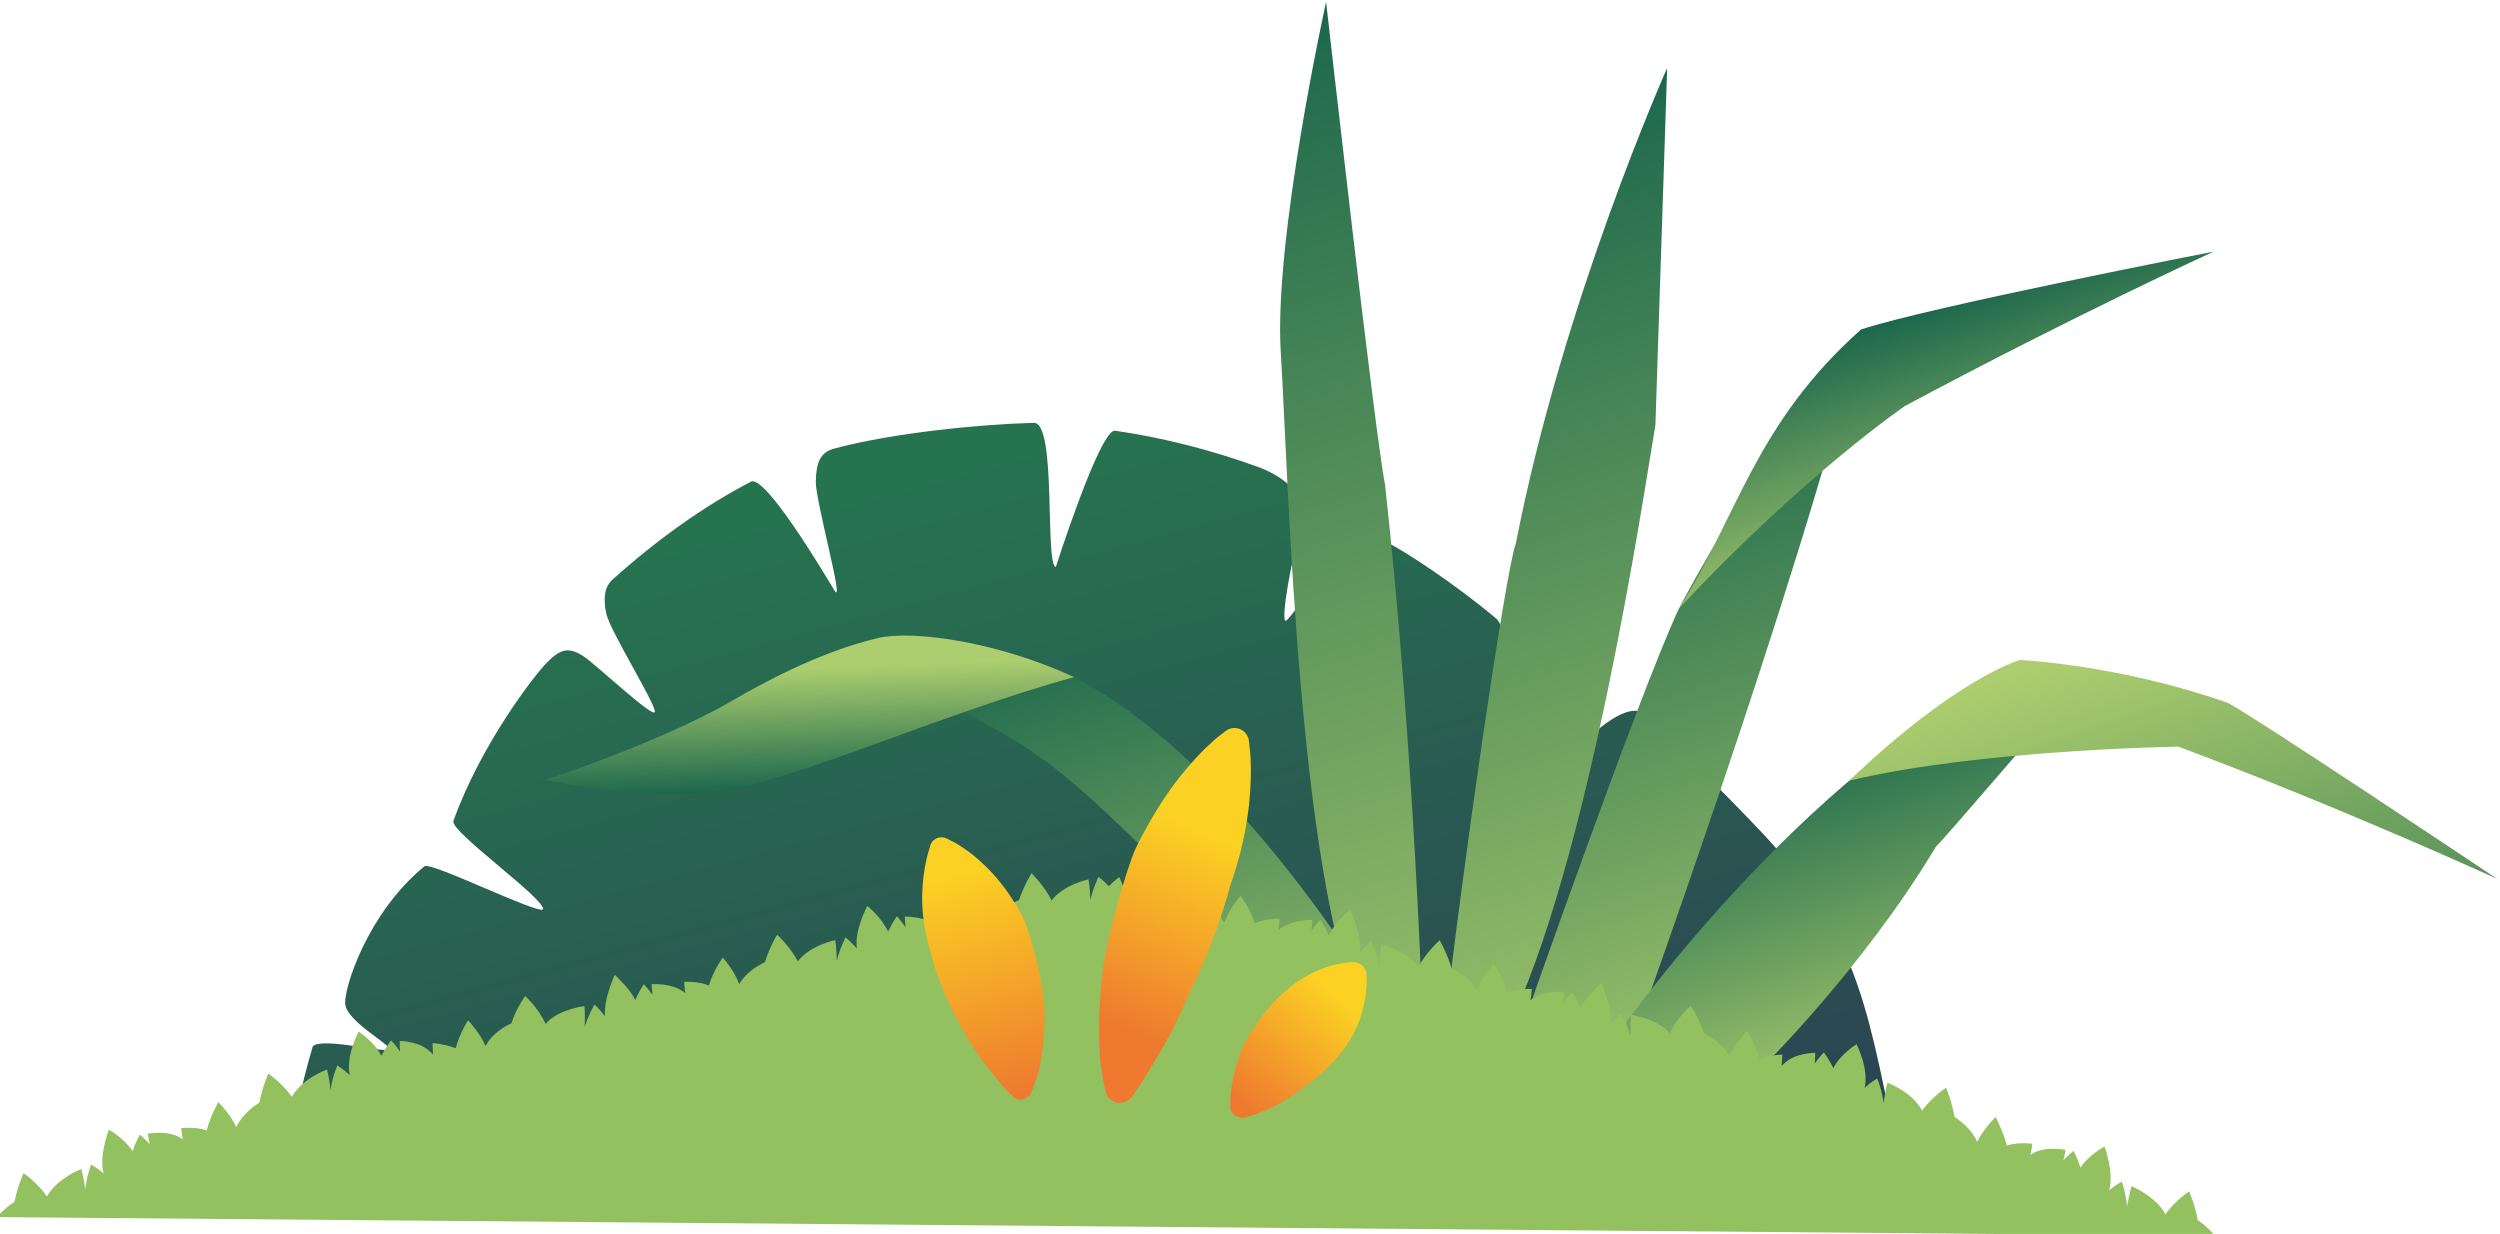
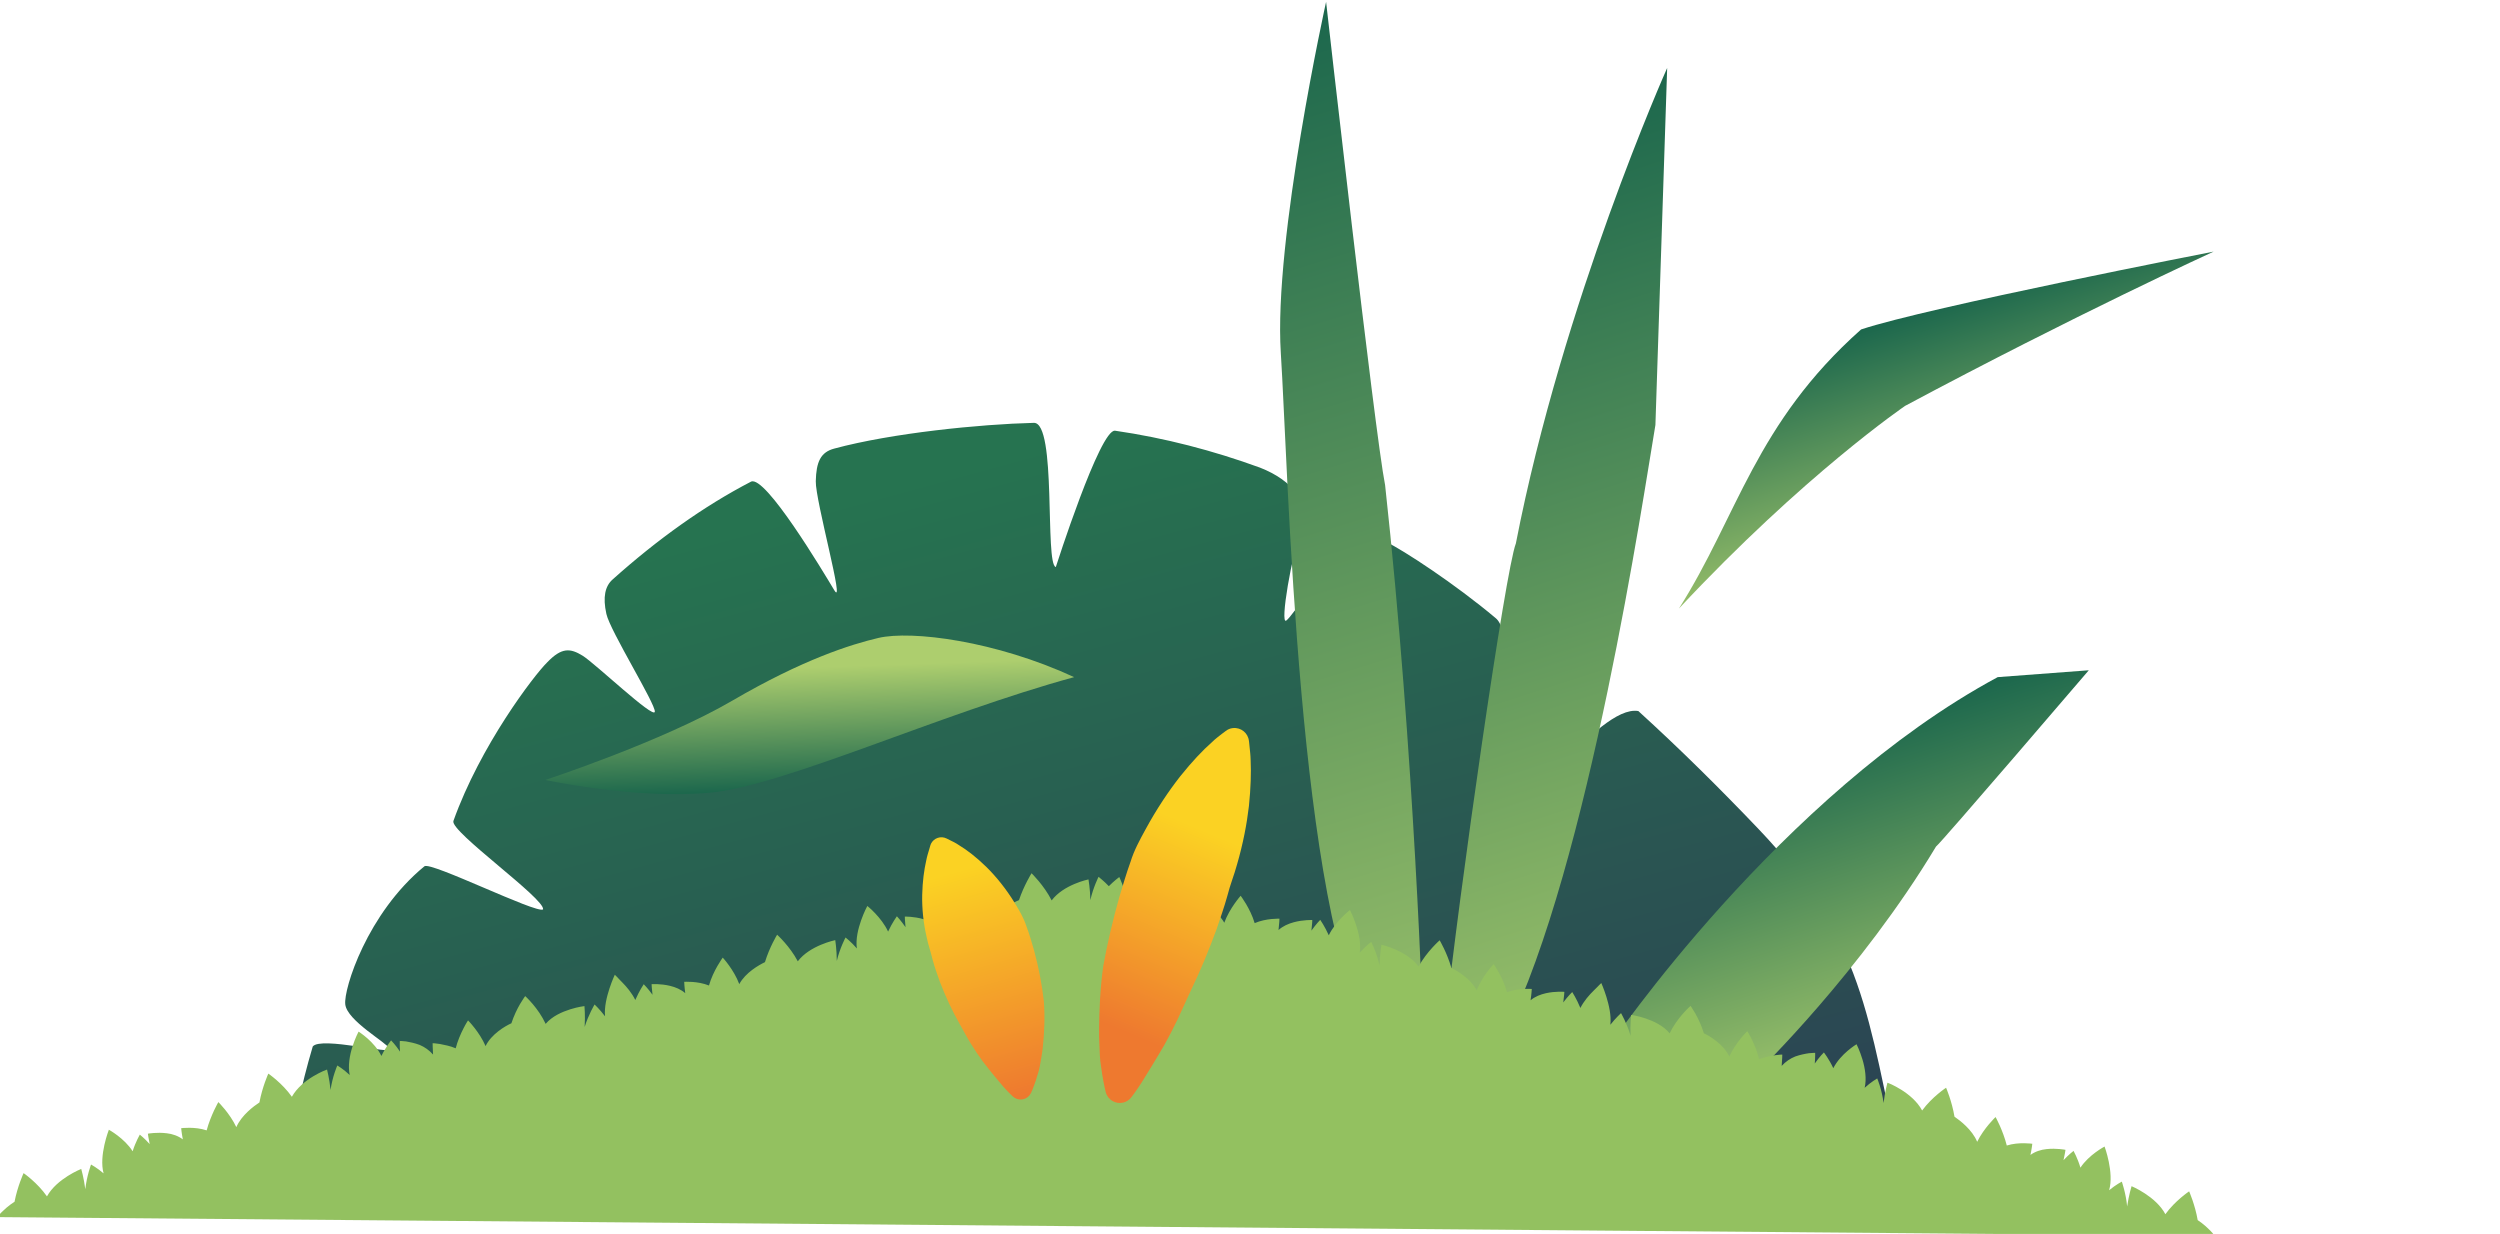
<svg xmlns="http://www.w3.org/2000/svg" xmlns:xlink="http://www.w3.org/1999/xlink" xml:space="preserve" width="55.755mm" height="27.519mm" version="1.1" style="shape-rendering:geometricPrecision; text-rendering:geometricPrecision; image-rendering:optimizeQuality; fill-rule:evenodd; clip-rule:evenodd" viewBox="0 0 5575.5 2751.9">
  <defs>
    <style type="text/css"> .fil9 {fill:#93C160} .fil6 {fill:url(#id0)} .fil2 {fill:url(#id1)} .fil10 {fill:url(#id2)} .fil4 {fill:url(#id3)} .fil8 {fill:url(#id4)} .fil7 {fill:url(#id5)} .fil11 {fill:url(#id6)} .fil5 {fill:url(#id7)} .fil12 {fill:url(#id8)} .fil0 {fill:url(#id9)} .fil3 {fill:url(#id10)} .fil1 {fill:url(#id11)} </style>
    <linearGradient id="id0" gradientUnits="userSpaceOnUse" x1="4431.89" y1="1241.81" x2="4258.86" y2="705.98">
      <stop offset="0" style="stop-opacity:1; stop-color:#ADCE6E" />
      <stop offset="0.012" style="stop-opacity:1; stop-color:#ADCE6E" />
      <stop offset="1" style="stop-opacity:1; stop-color:#1D684D" />
    </linearGradient>
    <linearGradient id="id1" gradientUnits="userSpaceOnUse" xlink:href="#id0" x1="1801.25" y1="1485.13" x2="1810.44" y2="1758.89"> </linearGradient>
    <linearGradient id="id2" gradientUnits="userSpaceOnUse" x1="2679.71" y1="1849.84" x2="2491.49" y2="2294.55">
      <stop offset="0" style="stop-opacity:1; stop-color:#FBD223" />
      <stop offset="1" style="stop-opacity:1; stop-color:#EE792F" />
    </linearGradient>
    <linearGradient id="id3" gradientUnits="userSpaceOnUse" xlink:href="#id0" x1="3902.49" y1="2569.9" x2="3185.41" y2="349.27"> </linearGradient>
    <linearGradient id="id4" gradientUnits="userSpaceOnUse" xlink:href="#id0" x1="4704.26" y1="1416.14" x2="5117.08" y2="2674.24"> </linearGradient>
    <linearGradient id="id5" gradientUnits="userSpaceOnUse" xlink:href="#id0" x1="4289.36" y1="2423.75" x2="4040.46" y2="1652.99"> </linearGradient>
    <linearGradient id="id6" gradientUnits="userSpaceOnUse" xlink:href="#id2" x1="2138.41" y1="1941.68" x2="2282.57" y2="2444.36"> </linearGradient>
    <linearGradient id="id7" gradientUnits="userSpaceOnUse" xlink:href="#id0" x1="4087.97" y1="2502.53" x2="3582.25" y2="936.42"> </linearGradient>
    <linearGradient id="id8" gradientUnits="userSpaceOnUse" xlink:href="#id2" x1="2981.05" y1="2214.89" x2="2769.11" y2="2463.81"> </linearGradient>
    <linearGradient id="id9" gradientUnits="userSpaceOnUse" x1="2025.88" y1="1049.32" x2="2567.58" y2="3033.79">
      <stop offset="0" style="stop-opacity:1; stop-color:#267350" />
      <stop offset="0.012" style="stop-opacity:1; stop-color:#267350" />
      <stop offset="1" style="stop-opacity:1; stop-color:#2C4153" />
    </linearGradient>
    <linearGradient id="id10" gradientUnits="userSpaceOnUse" xlink:href="#id0" x1="3489.67" y1="2711.67" x2="2691.99" y2="126.95"> </linearGradient>
    <linearGradient id="id11" gradientUnits="userSpaceOnUse" xlink:href="#id0" x1="2777.19" y1="2655.55" x2="2370.93" y2="1397.45"> </linearGradient>
  </defs>
  <g id="Слой_x0020_1">
    <g id="_1965099513648">
-       <path class="fil0" d="M3920.54 1847.43c-85.24,-89.32 -174.13,-177.46 -266.71,-261.66 -91.79,-15.75 -273.06,272.35 -309.14,198.86 -17.72,-36.13 45.5,-360.24 -8.56,-405.71 -91.72,-77.17 -206.54,-151.99 -245.14,-170.66 -61.44,-29.6 -74.13,-16.92 -106.68,21.19 -32.51,38.1 -100.88,144.02 -115.72,154.57 -14.8,10.6 12.73,-150.34 34.16,-205.36 21.41,-55.08 -19.91,-107.42 -92.77,-135.78 -104.3,-37.99 -212.01,-66.18 -323.1,-82.32 -33.5,-4.86 -132.2,304.07 -132.2,304.07 -25.08,-6.13 2.53,-322.87 -48.97,-321.59 -120.2,2.95 -317.03,22.8 -444.8,57.29 -31.07,8.07 -40.54,30.05 -41.55,72.94 -1.02,43 66.66,285.36 41.24,243.01 -25.36,-42.32 -153.84,-257.36 -185.61,-242.13 -104.85,54.33 -209.17,128.99 -308.89,218.32 -16.52,14.79 -22.15,38.81 -13.74,76.75 8.47,38.12 110.14,201.2 108.02,218.13 -2.13,16.9 -133.42,-108.01 -160.95,-124.97 -27.52,-16.93 -46.61,-19.03 -79.11,14.84 -29.15,28.59 -149.27,185.77 -209.12,353.71 -8.26,23.16 205.51,174.07 199.93,197.34 -15.44,9.5 -250.89,-107.52 -264.57,-96.3 -127.53,104.63 -180.6,273.92 -176.53,308.03 4.23,36.49 91.09,84.28 99.51,99.17 7.94,13.99 -153.83,-28.21 -172.04,-5.35 -26.8,90.08 -45.08,178.7 -53.27,263.63l3593.75 0c-72.55,-327.9 -79.57,-500.85 -317.44,-750.02z" />
-       <path class="fil1" d="M2395.6 1510.13l-439.06 6.56c0,0 224.97,52.44 425.92,220.6 200.96,168.17 532.97,539.5 532.97,539.5l198.75 19.66c0,0 -323.23,-581.02 -718.58,-786.32z" />
+       <path class="fil0" d="M3920.54 1847.43c-85.24,-89.32 -174.13,-177.46 -266.71,-261.66 -91.79,-15.75 -273.06,272.35 -309.14,198.86 -17.72,-36.13 45.5,-360.24 -8.56,-405.71 -91.72,-77.17 -206.54,-151.99 -245.14,-170.66 -61.44,-29.6 -74.13,-16.92 -106.68,21.19 -32.51,38.1 -100.88,144.02 -115.72,154.57 -14.8,10.6 12.73,-150.34 34.16,-205.36 21.41,-55.08 -19.91,-107.42 -92.77,-135.78 -104.3,-37.99 -212.01,-66.18 -323.1,-82.32 -33.5,-4.86 -132.2,304.07 -132.2,304.07 -25.08,-6.13 2.53,-322.87 -48.97,-321.59 -120.2,2.95 -317.03,22.8 -444.8,57.29 -31.07,8.07 -40.54,30.05 -41.55,72.94 -1.02,43 66.66,285.36 41.24,243.01 -25.36,-42.32 -153.84,-257.36 -185.61,-242.13 -104.85,54.33 -209.17,128.99 -308.89,218.32 -16.52,14.79 -22.15,38.81 -13.74,76.75 8.47,38.12 110.14,201.2 108.02,218.13 -2.13,16.9 -133.42,-108.01 -160.95,-124.97 -27.52,-16.93 -46.61,-19.03 -79.11,14.84 -29.15,28.59 -149.27,185.77 -209.12,353.71 -8.26,23.16 205.51,174.07 199.93,197.34 -15.44,9.5 -250.89,-107.52 -264.57,-96.3 -127.53,104.63 -180.6,273.92 -176.53,308.03 4.23,36.49 91.09,84.28 99.51,99.17 7.94,13.99 -153.83,-28.21 -172.04,-5.35 -26.8,90.08 -45.08,178.7 -53.27,263.63l3593.75 0c-72.55,-327.9 -79.57,-500.85 -317.44,-750.02" />
      <path class="fil2" d="M2395.6 1510.13c-303.63,83 -646.52,242.47 -812.53,257.76 -166.02,15.27 -366.95,-28.42 -366.95,-28.42 0,0 259.9,-85.18 417.17,-176.92 157.26,-91.73 263.78,-125.26 325.45,-139.78 74.25,-17.48 262.13,6.53 436.86,87.36z" />
      <path class="fil3" d="M3058.48 2304.09c-163.68,-259.95 -185.65,-1264.65 -202.02,-1516.93 -16.39,-252.28 100.98,-783.03 100.98,-783.03 0,0 108.7,963.23 131.63,1077.9 65.53,596.29 85.19,1222.06 85.19,1222.06l-115.78 0z" />
      <path class="fil4" d="M3380.66 1212.12c-22.93,58 -124.5,761.06 -160.54,1091.97l137.61 0c186.75,-376.77 307.97,-1202.4 334.18,-1356.39l26.21 -796.14c0,0 -232.62,520.93 -337.46,1060.56z" />
-       <path class="fil5" d="M3390.49 2304.09l245.72 32.77c0,0 373.5,-1028.76 514.39,-1602.12 -232.62,288.31 -406.27,622.5 -406.27,622.5 -91.73,196.58 -353.84,946.85 -353.84,946.85z" />
      <path class="fil6" d="M3744.33 1357.24c278.49,-298.14 504.56,-452.13 504.56,-452.13 380.05,-203.13 688.02,-344.01 688.02,-344.01 0,0 -638.88,124.5 -786.31,173.64 -235.9,209.69 -275.22,416.09 -406.27,622.5z" />
      <path class="fil7" d="M3590.29 2330.76c0,0 380.11,-559.63 865,-820.63l203.13 -15.29c0,0 -330.91,386.61 -340.74,393.16 -167.08,278.49 -396.42,501.28 -396.42,501.28l-330.97 -58.52z" />
-       <path class="fil8" d="M4124.36 1741.02c288.34,-69.25 733.92,-75.81 733.92,-75.81 360.39,134.33 710.96,294.87 710.96,294.87 0,0 -573.36,-383.32 -602.84,-393.15 -242.45,-85.19 -461.96,-95.02 -461.96,-95.02 0,0 -141.2,40.19 -380.08,269.11z" />
      <path class="fil9" d="M4743.97 2690.45c3.77,-25.39 9.85,-45.02 9.85,-45.02 0,-0.01 54.14,22.44 75.41,62.5 21.82,-30.28 53,-51 53,-51 0,0 3.32,7.55 7.3,19.22 4,11.71 8.79,27.75 11.77,44.98 8.93,5.78 25.31,18.49 38.08,34.88l-2471.89 -20.8 0 0 -2473.73 -20.81c13.04,-16.18 29.64,-28.6 38.66,-34.24 3.28,-17.18 8.34,-33.13 12.53,-44.77 4.18,-11.6 7.63,-19.1 7.63,-19.1 0,0 30.82,21.24 52.13,51.89 21.93,-39.7 76.45,-61.24 76.45,-61.23 0,0 5.75,19.74 9.09,45.18 3.08,-28.99 12.77,-55.01 12.77,-55.01 0,0 13.36,7.2 28.01,19.72 -10.92,-39.37 11.76,-97.32 11.76,-97.3 0,0 34.65,18.88 53.02,48.02 3.38,-10.74 7.38,-19.99 10.55,-26.57 3.15,-6.6 5.43,-10.58 5.43,-10.58 0,0 10.45,8.15 22.05,21.13 -2.92,-13.46 -4,-23.22 -4,-23.22 0,0 20.28,-3.69 42.29,-0.88 12.25,1.34 25.39,5.84 35.62,13.59 -2.81,-14.38 -3.7,-24.95 -3.7,-24.95 0,0 30.42,-4 56.84,4.87 4.42,-16.77 11.09,-32.59 16.34,-44.12 5.39,-11.57 9.76,-18.96 9.76,-18.96 0,0 25.62,25.18 40.06,55.87 11.59,-26.78 39.03,-46.86 51.54,-55.11 3.17,-17.26 8.13,-33.31 12.27,-45.05 4.11,-11.69 7.59,-19.23 7.59,-19.23 0,0 30.96,21.12 52.5,51.66 11.08,-19.94 30.47,-35.31 47.35,-45.51 8.46,-5.07 16.19,-8.93 21.83,-11.48 5.71,-2.47 9.26,-3.72 9.26,-3.72 0,0 5.2,19.97 7.87,45.5 1.93,-14.42 5.65,-28.06 8.92,-38.13 3.23,-10.12 6.11,-16.47 6.11,-16.47 0,0 13.58,7.95 27.7,21.35 -4.43,-20.14 -0.09,-44.37 6.08,-63.47 6.09,-19.14 13.62,-33.37 13.62,-33.36 0,0 8.99,5.56 19.78,15.12 10.81,9.52 23.32,23.09 31.18,39.13 4.87,-10.01 10.25,-18.71 14.43,-24.9 4.17,-6.24 7.17,-9.78 7.17,-9.78 0,0 9.93,9.94 19.89,25 -0.94,-13.87 -0.48,-23.76 -0.48,-23.76 0,0 5.47,-0.02 13.78,0.99 8.37,1.34 19.55,3.73 30.67,7.87 11.05,4.7 20.97,11.6 29.72,21.44 -1.06,-14.73 -0.92,-25.28 -0.92,-25.28 0,0 6.63,0.09 16.31,1.77 9.6,2 22.65,4.12 35.1,9.58 4.04,-16.02 11.04,-31.96 16.79,-43.3 5.67,-11.35 10.73,-18.95 10.72,-18.95 0.01,0 25.75,25.97 39.11,57.33 12.73,-26.35 43.18,-44.51 57.59,-50.9 5.4,-16.64 13.06,-32.24 19.42,-43.13 6.35,-10.78 11.36,-17.5 11.36,-17.5 0,0 7.49,6.76 16.91,17.89 9.43,11.11 20.7,26.65 28.7,44.07 14.74,-17.34 36.46,-26.53 54.72,-32.44 9.24,-2.89 16.98,-4.66 22.68,-5.74 5.67,-1.07 9.16,-1.45 9.16,-1.45 0,0 1.96,20.79 0.48,46.5 8.4,-27.45 22.12,-50.11 22.12,-50.11 0,0.01 11.69,10.97 23.35,26.35 -2.03,-20.64 3.97,-43.95 9.82,-61.95 5.93,-18.01 11.93,-30.75 11.93,-30.75 0,0 1.7,1.69 4.67,4.64 3.02,2.88 6.74,7.56 11.82,12.31 9.82,9.87 21.56,23.66 29.22,39.41 8.74,-20.31 18.78,-35.21 18.78,-35.21 0,0 9.37,9.3 19.64,23.55 -1.77,-13.78 -2.08,-23.64 -2.08,-23.64 0,0 19.85,-1.44 41.12,3.72 11.95,2.89 24.3,7.87 33.92,16.33 -1.98,-14.61 -2.3,-25.26 -2.3,-25.26 0,0 29.53,-2.15 55.22,8.17 9.16,-32.83 30.71,-62.2 30.71,-62.2 0,0 25.01,27.07 36.88,59.13 13.87,-25.79 43.82,-42.53 57.27,-49.03 10.12,-33.44 27.14,-61.18 27.14,-61.18 0,0 28.4,25.65 46.11,59.31 26.67,-35.47 83.54,-47.22 83.54,-47.22 0,0 3.27,20.57 3.46,46.33 6.6,-28.15 19.46,-52.2 19.46,-52.2 0,0 12.37,9.53 25.27,24.43 -5.83,-40.94 23.31,-94.73 23.31,-94.73 0,0 7.9,6.18 17.62,16.49 9.73,10.27 21.3,24.58 28.7,40.62 9.21,-19.79 19.61,-34.16 19.61,-34.16 0,0 9.25,9.7 19.27,24.39 -1.48,-13.81 -1.57,-23.65 -1.57,-23.65 0,0 20.01,-0.5 41.3,5.65 11.94,3.46 24.23,9.02 33.66,17.92 -1.6,-14.67 -1.67,-25.3 -1.67,-25.3 0,0 29.76,-0.74 55.14,10.81 10,-32.28 32.23,-60.49 32.23,-60.49 0,0 24.36,28.22 35.5,60.76 14.49,-25.03 44.83,-40.25 58.44,-46.06 10.99,-32.7 28.01,-59.98 28.01,-59.98 0,0 27.55,26.52 44.88,60.58 26.55,-35.45 82.1,-46.84 82.1,-46.84 0,0 3.65,20.46 4.25,46.12 6.16,-28.04 18.22,-51.88 18.22,-51.88 0,0 3.11,2.38 7.89,6.6 4.11,3.54 9.45,8.42 15.04,14.27 5.68,-5.75 11.11,-10.54 15.27,-14.01 4.86,-4.14 8,-6.47 8,-6.47 0,0 11.66,24.04 17.34,52.18 1.03,-25.64 5.02,-46.04 5.02,-46.04 0,0 55.37,12.32 81.3,48.21 17.91,-33.76 45.9,-59.81 45.9,-59.81 0.01,0 16.56,27.56 27,60.44 13.51,6.04 43.59,21.76 57.66,47.03 11.69,-32.34 36.51,-60.15 36.51,-60.15 0,0 21.76,28.59 31.22,61.02 25.57,-11.11 55.31,-9.88 55.31,-9.88 0,0 -0.25,10.63 -2.1,25.27 9.58,-8.73 21.96,-14.09 33.96,-17.34 21.39,-5.8 41.39,-4.96 41.39,-4.96 0,0 -0.25,9.84 -1.97,23.61 10.26,-14.51 19.67,-24.06 19.67,-24.06 0,0 10.17,14.54 19.04,34.5 7.67,-15.93 19.48,-30.03 29.37,-40.14 9.9,-10.15 17.9,-16.2 17.9,-16.2 0,0 28.23,54.28 21.71,95.11 13.15,-14.67 25.68,-24 25.68,-24 0,0 12.46,24.26 18.58,52.53 0.62,-25.76 4.24,-46.27 4.24,-46.27 0,0 56.67,12.7 82.73,48.61 18.28,-33.35 47.1,-58.52 47.1,-58.52 0,0 16.56,28.02 26.12,61.64 13.33,6.71 43,23.96 56.43,49.98 12.41,-31.86 37.87,-58.5 37.87,-58.5 0,0 21.06,29.72 29.66,62.7 25.86,-9.88 55.35,-7.24 55.35,-7.24 0,0 -0.5,10.65 -2.72,25.23 9.75,-8.3 22.19,-13.07 34.19,-15.77 21.35,-4.8 41.17,-3.02 41.17,-3.02 0,0 -0.47,9.86 -2.47,23.6 10.5,-14.07 20.03,-23.22 20.03,-23.22 0,0 9.78,15.07 18.18,35.53 7.92,-15.62 19.89,-29.22 29.89,-38.92 5.15,-4.66 8.95,-9.28 12.01,-12.1 3.03,-2.91 4.75,-4.56 4.75,-4.56 0,0 5.79,12.83 11.41,30.93 5.55,18.1 11.16,41.51 8.78,62.11 11.92,-15.18 23.79,-25.94 23.79,-25.95 0,0 13.33,22.89 21.28,50.47 -1.05,-25.72 1.25,-46.48 1.25,-46.48 0,0 3.49,0.43 9.14,1.61 5.68,1.17 13.39,3.07 22.58,6.11 18.16,6.23 39.72,15.78 54.17,33.36 8.29,-17.28 19.82,-32.63 29.44,-43.58 9.61,-10.98 17.21,-17.61 17.21,-17.61 0,0 4.89,6.81 11.06,17.7 6.18,11 13.57,26.72 18.69,43.44 14.3,6.64 44.44,25.31 56.73,51.87 13.88,-31.13 40.05,-56.67 40.06,-56.67 -0.01,0 4.92,7.69 10.41,19.13 5.56,11.44 12.29,27.5 16.05,43.58 12.54,-5.25 25.63,-7.15 35.27,-8.98 9.7,-1.52 16.33,-1.5 16.33,-1.5 0,0 -0.04,10.54 -1.35,25.26 8.92,-9.69 18.95,-16.43 30.08,-20.94 11.18,-3.95 22.4,-6.15 30.8,-7.35 8.33,-0.87 13.79,-0.77 13.79,-0.77 0,0 0.3,9.9 -0.87,23.76 10.2,-14.9 20.3,-24.67 20.3,-24.67 0,0 2.94,3.6 7,9.91 4.08,6.26 9.31,15.05 14.01,25.13 8.13,-15.9 20.87,-29.26 31.84,-38.6 10.95,-9.37 20.02,-14.78 20.02,-14.78 0,-0.01 7.3,14.35 13.06,33.58 5.85,19.21 9.79,43.5 5.02,63.57 14.34,-13.16 28.05,-20.89 28.05,-20.89 0,0 2.77,6.4 5.83,16.57 3.1,10.13 6.59,23.84 8.28,38.28 3.1,-25.48 8.64,-45.36 8.64,-45.36 0,0 3.53,1.31 9.19,3.87 5.6,2.65 13.26,6.64 21.63,11.85 16.71,10.49 35.84,26.18 46.58,46.31 22.05,-30.18 53.37,-50.78 53.37,-50.78 0,0 3.35,7.6 7.26,19.36 3.94,11.8 8.64,27.94 11.51,45.25 12.37,8.45 39.47,28.99 50.61,55.97 14.95,-30.45 40.99,-55.19 40.99,-55.19 0,0 4.24,7.46 9.43,19.12 5.07,11.62 11.47,27.55 15.61,44.4 26.56,-8.43 56.91,-3.93 56.91,-3.93 0,0 -1.07,10.56 -4.12,24.9 10.36,-7.59 23.58,-11.86 35.84,-13.01 22.06,-2.44 42.27,1.61 42.27,1.61 0,0 -1.25,9.73 -4.39,23.15 11.82,-12.79 22.4,-20.77 22.4,-20.77 0,0 2.21,4.02 5.25,10.68 3.06,6.63 6.9,15.94 10.1,26.74 18.87,-28.83 53.83,-47.12 53.83,-47.12 0,-0.02 21.7,58.3 10.12,97.48 14.86,-12.27 28.33,-19.25 28.33,-19.25 0,0 9.25,26.18 11.85,55.23z" />
      <path class="fil10" d="M2460.43 2154.83c8.94,-50.3 21.52,-103.35 36.32,-155.69 7.96,-25.99 15.4,-52.1 24.6,-77.26 7.81,-25.48 20.81,-49.05 33.13,-71.65 24.6,-45.35 51.67,-85.77 77.56,-118.75 26.25,-32.88 50.76,-58.62 70.02,-75.51 8.93,-8.79 17.4,-14.84 22.8,-19.16 5.59,-4.21 8.58,-6.42 8.58,-6.42 4.51,-3.58 10.18,-6.12 16.28,-6.63 17.82,-1.89 33.8,11.04 35.65,28.76l0.41 2.98c0,0 0.41,3.76 1.08,10.91 0.77,7.18 2.11,17.72 2.36,30.36 1.24,25.61 0.26,60.68 -3.85,100.71 -4.57,39.85 -13.2,84.67 -26.51,130.43 -6.26,23.21 -15.61,45.81 -21.72,70.4 -6.69,24.26 -15.31,48.34 -23.43,72.64 -17.52,47.93 -37.09,95.38 -58.4,139.24 -10.02,21.93 -19.72,43.2 -29.06,63.29 -9.67,20.08 -19.47,38.94 -29.18,56.45 -20.1,34.63 -38.43,63.95 -51.47,85.01 -13.41,20.86 -22.66,32.42 -22.66,32.42l-0.15 0.21c-4.22,5.38 -10.01,9.34 -17.1,11.28 -17.32,4.51 -35.09,-5.75 -39.67,-23.05 0,0 -3.74,-14.18 -7.7,-38.53 -1.38,-12.17 -4.72,-26.92 -5.44,-43.72 -0.45,-16.89 -2,-36.21 -1.69,-57.12 0.36,-41.55 2.11,-90.65 9.24,-141.6z" />
      <path class="fil11" d="M2065.59 1919.61c1.75,-9.48 4.47,-17.86 6.11,-23.25 1.53,-5.65 2.52,-8.62 2.52,-8.62l0.56 -2.07 1.54 -4.05c6.42,-12.74 21.88,-17.98 34.67,-11.66 0,0 2.72,1.33 7.72,3.85 5.08,2.41 12.62,5.96 20.58,11.45 17.11,10.28 38.43,26.56 60.78,48.49 22.09,21.78 44.32,49.42 63.63,81.06 9.61,15.77 19.42,32.39 25.23,50.48 6.87,17.77 12.01,36.54 17.46,55.08 10.12,37.53 17.47,75.7 21.57,112.08 2.87,37.13 0.92,72.88 -2.31,103.22 -1.49,15.19 -4.63,29.4 -6.58,41.69 -2,12.26 -6.57,23.04 -8.78,31.88 -6.01,17.78 -10.89,28.25 -10.89,28.25l-4.11 6.22c-9.45,10.47 -25.52,11.35 -36.05,1.95 0,0 -8.69,-7.75 -21.27,-21.74 -12.33,-14.27 -28.87,-34.2 -46.7,-57.46 -8.67,-11.76 -17.19,-24.5 -25.52,-38.07 -8.68,-13.45 -15.77,-27.88 -24.4,-42.79 -17.32,-30.04 -32.31,-62.51 -45.15,-95.75 -5.86,-16.8 -12.08,-33.43 -16.49,-50.42 -4.06,-17.21 -9.85,-33.05 -13.1,-49.62 -7.6,-32.58 -10.53,-64.9 -9.9,-94.43 0.75,-29.54 4.31,-55.98 8.88,-75.77z" />
-       <path class="fil12" d="M2753.06 2391.42c5.29,-20.81 13.09,-43.97 23.68,-66.98 12.48,-22.55 27.78,-45.21 44.64,-66.77 33.53,-43.36 77.91,-77.52 119.37,-94.16 20.64,-8.53 39.66,-13.41 54.29,-15.55 14.23,-2.33 23.73,-2.23 23.84,-2.11 14.73,0.36 27.57,12.01 28.91,27.17l0 1.64c0,0 0.88,10.08 -0.3,24.8 -0.67,15.05 -3.7,34.67 -9.25,55.63 -11.05,42.23 -36.68,86.51 -73.29,121.68 -18.19,17.74 -37.86,34.44 -58.2,48.5 -20.04,15.7 -40.54,29.07 -59.58,39.14 -38.08,20.33 -71.51,27.83 -71.51,27.83l-5.18 0.68c-14.65,0.35 -26.76,-11.21 -27.13,-25.8 0,0 -0.93,-33.98 9.71,-75.7z" />
    </g>
  </g>
</svg>